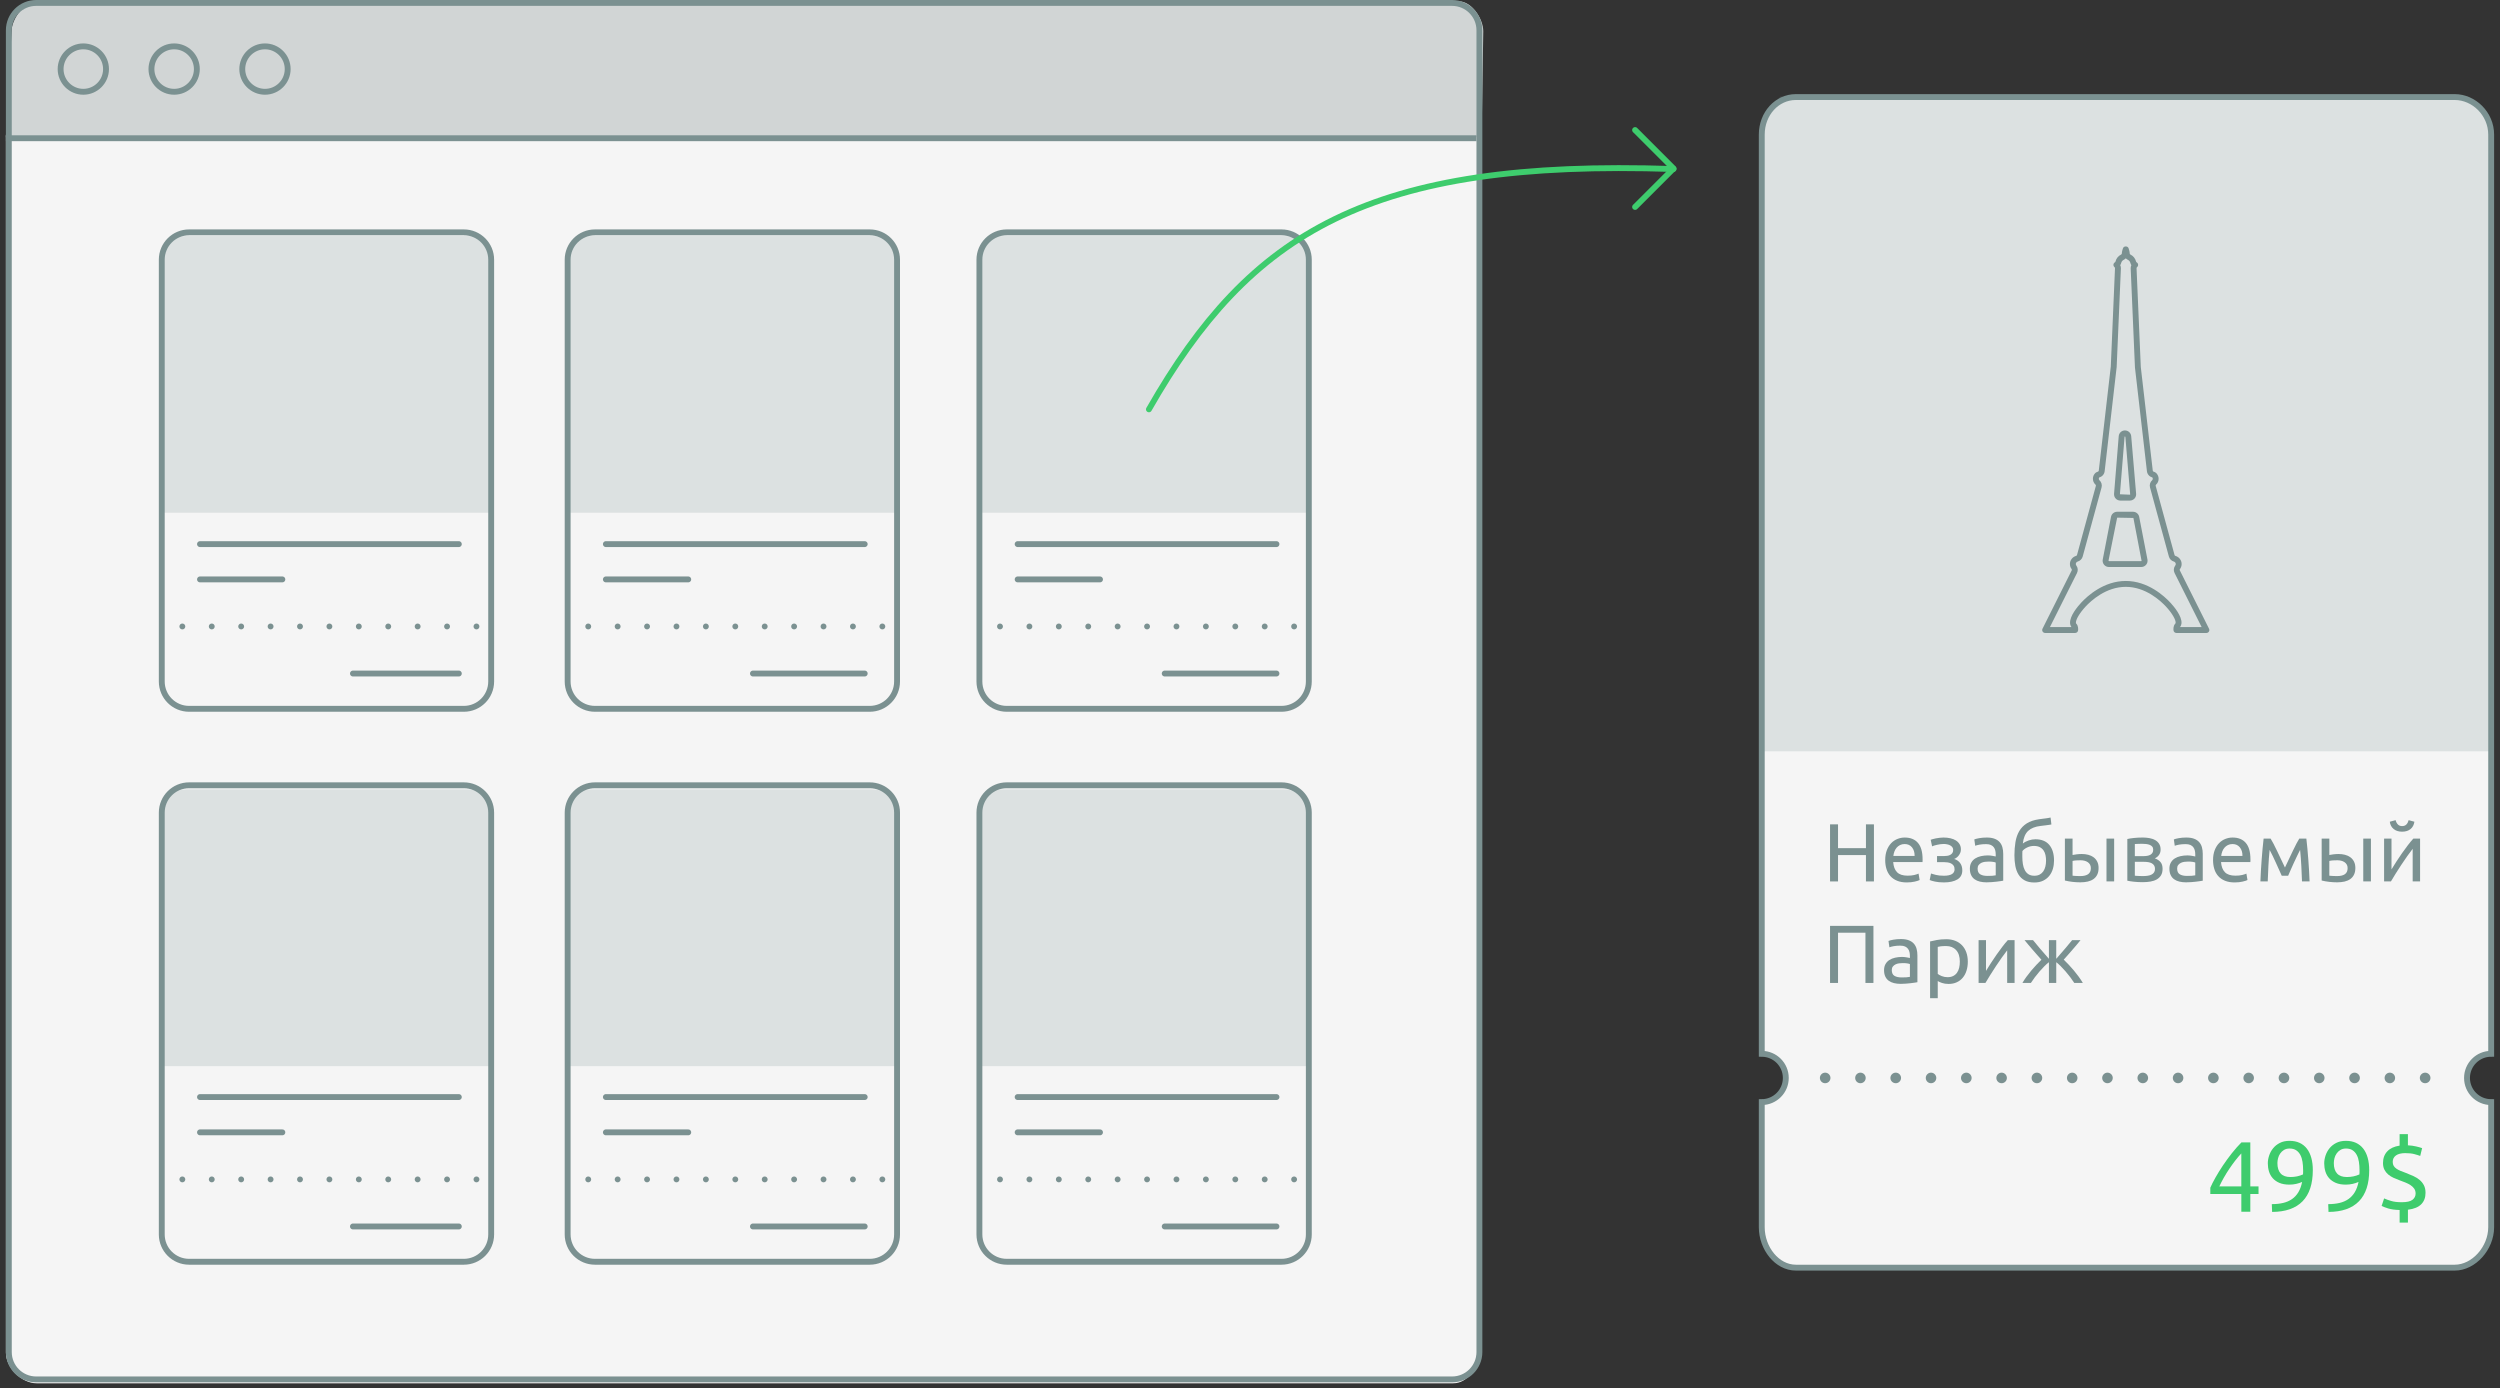
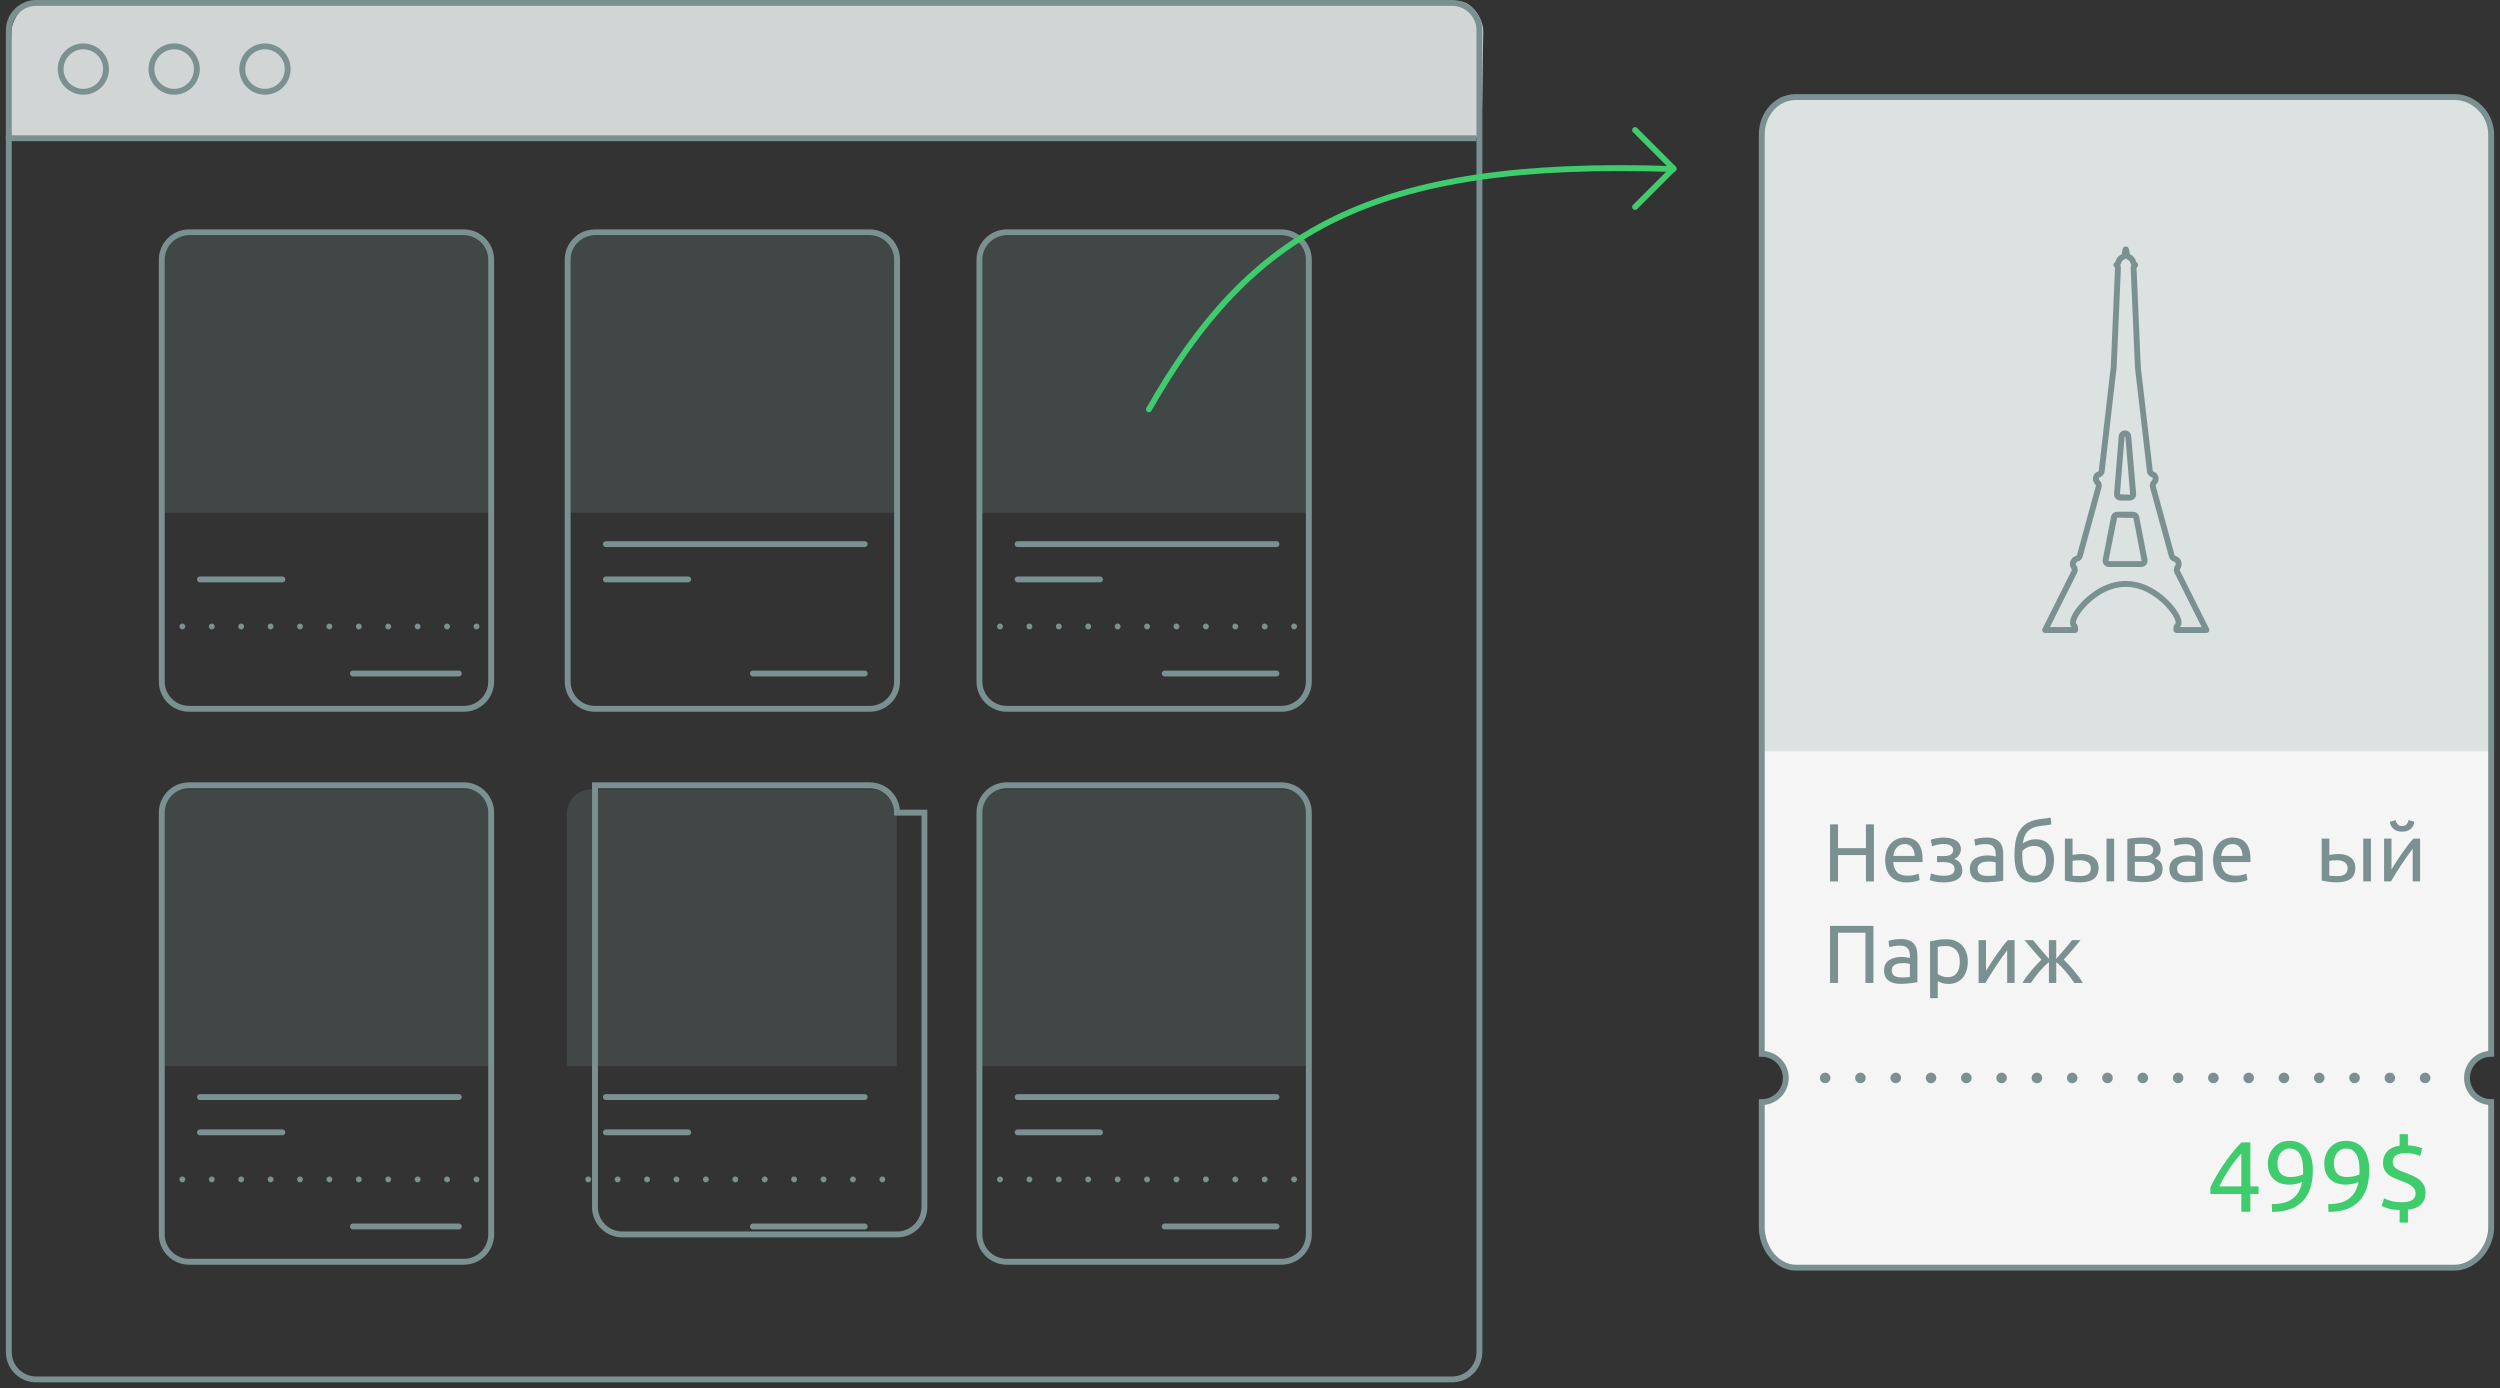
<svg xmlns="http://www.w3.org/2000/svg" version="1.1" id="Слой_1" x="0px" y="0px" width="425px" height="236px" viewBox="0 0 425 236" enable-background="new 0 0 425 236" xml:space="preserve">
  <rect x="0" y="0" width="425" height="236" fill="#333333" stroke="none" />
  <path fill="#FFFFFF" fill-opacity="0.95" stroke="#7B9191" stroke-miterlimit="10" d="M419.391,183.252  c0-2.269,1.84-4.109,4.109-4.109V22.885c0-3.578-2.976-6.385-6.189-6.385H305.297c-3.214,0-5.797,2.808-5.797,6.385v156.26  c2.259,0.012,4.087,1.845,4.087,4.107s-1.828,4.095-4.087,4.107v21.262c0,3.578,2.583,6.879,5.797,6.879h112.014  c3.213,0,6.189-3.302,6.189-6.879v-21.26C421.231,187.361,419.391,185.521,419.391,183.252z" />
-   <path fill="#FFFFFF" fill-opacity="0.95" d="M251.1,22.921H1v207.02c0,2.567,2.654,5.221,5.221,5.221h240.806  c2.567,0,4.074-2.654,4.074-5.221L251.1,22.921L251.1,22.921z" />
  <g>
    <path fill="#D1D5D5" d="M252.155,5.309c0-2.129-1.979-5.076-4.108-5.076L6.374,0.162c-2.129,0-4.404,3.018-4.404,5.147L1,23.323   h250.876L252.155,5.309z" />
  </g>
  <path fill="none" stroke="#7B9191" stroke-linecap="round" stroke-linejoin="round" stroke-miterlimit="10" d="M251.5,5.147  c0-2.567-2.081-4.647-4.647-4.647H6.147C3.581,0.5,1.5,2.581,1.5,5.147v224.706c0,2.567,2.081,4.647,4.647,4.647h240.706  c2.567,0,4.647-2.081,4.647-4.647V5.147z" />
  <g>
    <path fill="#7B9191" d="M14.164,16.103c-2.404,0-4.36-1.956-4.36-4.36c0-2.404,1.956-4.36,4.36-4.36   c1.165,0,2.26,0.454,3.083,1.277c0.823,0.823,1.276,1.918,1.276,3.083C18.524,14.147,16.568,16.103,14.164,16.103z M14.166,8.383   c-1.854,0-3.362,1.507-3.362,3.36c0,1.853,1.507,3.36,3.36,3.36s3.36-1.507,3.36-3.36C17.524,9.89,16.018,8.383,14.166,8.383z" />
  </g>
  <g>
    <path fill="#7B9191" d="M29.605,16.103c-2.404,0-4.36-1.956-4.36-4.36c0-2.404,1.956-4.36,4.36-4.36   c1.165,0,2.26,0.454,3.083,1.277c0.823,0.823,1.276,1.918,1.276,3.083C33.965,14.147,32.009,16.103,29.605,16.103z M29.607,8.383   c-1.854,0-3.362,1.507-3.362,3.36c0,1.853,1.507,3.36,3.36,3.36s3.36-1.507,3.36-3.36C32.965,9.89,31.458,8.383,29.607,8.383z" />
  </g>
  <g>
    <path fill="#7B9191" d="M45.046,16.103c-2.404,0-4.36-1.956-4.36-4.36c0-2.404,1.956-4.36,4.36-4.36   c1.165,0,2.26,0.454,3.083,1.277c0.823,0.823,1.276,1.918,1.276,3.083C49.406,14.147,47.45,16.103,45.046,16.103z M45.048,8.383   c-1.854,0-3.362,1.507-3.362,3.36c0,1.853,1.507,3.36,3.36,3.36s3.36-1.507,3.36-3.36C48.406,9.89,46.899,8.383,45.048,8.383z" />
  </g>
  <line fill="none" stroke="#7B9191" stroke-miterlimit="10" x1="1" y1="23.5" x2="251" y2="23.5" />
  <polygon opacity="0.2" fill="#7B9191" enable-background="new    " points="423.5,127.729 299.478,127.729 299.478,21.785   302.63,16.407 419.486,16.407 423.13,19.572 " />
  <g>
    <path fill="#7B9191" d="M411.37,183.25c0-0.49,0.41-0.9,0.91-0.9l0,0c0.489,0,0.899,0.41,0.899,0.9l0,0   c0,0.5-0.41,0.899-0.899,0.899l0,0C411.78,184.149,411.37,183.75,411.37,183.25z M405.38,183.25c0-0.49,0.4-0.9,0.89-0.9l0,0   c0.5,0,0.9,0.41,0.9,0.9l0,0c0,0.5-0.4,0.899-0.9,0.899l0,0C405.78,184.149,405.38,183.75,405.38,183.25z M399.37,183.25   c0-0.49,0.41-0.9,0.91-0.9l0,0c0.489,0,0.899,0.41,0.899,0.9l0,0c0,0.5-0.41,0.899-0.899,0.899l0,0   C399.78,184.149,399.37,183.75,399.37,183.25z M393.38,183.25c0-0.49,0.4-0.9,0.89-0.9l0,0c0.5,0,0.9,0.41,0.9,0.9l0,0   c0,0.5-0.4,0.899-0.9,0.899l0,0C393.78,184.149,393.38,183.75,393.38,183.25z M387.37,183.25c0-0.49,0.41-0.9,0.91-0.9l0,0   c0.489,0,0.899,0.41,0.899,0.9l0,0c0,0.5-0.41,0.899-0.899,0.899l0,0C387.78,184.149,387.37,183.75,387.37,183.25z M381.38,183.25   c0-0.49,0.4-0.9,0.89-0.9l0,0c0.5,0,0.9,0.41,0.9,0.9l0,0c0,0.5-0.4,0.899-0.9,0.899l0,0   C381.78,184.149,381.38,183.75,381.38,183.25z M375.37,183.25c0-0.49,0.41-0.9,0.91-0.9l0,0c0.489,0,0.899,0.41,0.899,0.9l0,0   c0,0.5-0.41,0.899-0.899,0.899l0,0C375.78,184.149,375.37,183.75,375.37,183.25z M369.38,183.25c0-0.49,0.4-0.9,0.89-0.9l0,0   c0.5,0,0.9,0.41,0.9,0.9l0,0c0,0.5-0.4,0.899-0.9,0.899l0,0C369.78,184.149,369.38,183.75,369.38,183.25z M363.37,183.25   c0-0.49,0.41-0.9,0.91-0.9l0,0c0.489,0,0.899,0.41,0.899,0.9l0,0c0,0.5-0.41,0.899-0.899,0.899l0,0   C363.78,184.149,363.37,183.75,363.37,183.25z M357.37,183.25c0-0.49,0.41-0.9,0.899-0.9l0,0c0.5,0,0.9,0.41,0.9,0.9l0,0   c0,0.5-0.4,0.899-0.9,0.899l0,0C357.78,184.149,357.37,183.75,357.37,183.25z M351.38,183.25c0-0.49,0.4-0.9,0.89-0.9l0,0   c0.5,0,0.9,0.41,0.9,0.9l0,0c0,0.5-0.4,0.899-0.9,0.899l0,0C351.78,184.149,351.38,183.75,351.38,183.25z M345.37,183.25   c0-0.49,0.41-0.9,0.91-0.9l0,0c0.489,0,0.899,0.41,0.899,0.9l0,0c0,0.5-0.41,0.899-0.899,0.899l0,0   C345.78,184.149,345.37,183.75,345.37,183.25z M339.38,183.25c0-0.49,0.4-0.9,0.89-0.9l0,0c0.5,0,0.9,0.41,0.9,0.9l0,0   c0,0.5-0.4,0.899-0.9,0.899l0,0C339.78,184.149,339.38,183.75,339.38,183.25z M333.37,183.25c0-0.49,0.41-0.9,0.91-0.9l0,0   c0.489,0,0.899,0.41,0.899,0.9l0,0c0,0.5-0.41,0.899-0.899,0.899l0,0C333.78,184.149,333.37,183.75,333.37,183.25z M327.38,183.25   c0-0.49,0.4-0.9,0.89-0.9l0,0c0.5,0,0.9,0.41,0.9,0.9l0,0c0,0.5-0.4,0.899-0.9,0.899l0,0   C327.78,184.149,327.38,183.75,327.38,183.25z M321.37,183.25c0-0.49,0.41-0.9,0.91-0.9l0,0c0.489,0,0.899,0.41,0.899,0.9l0,0   c0,0.5-0.41,0.899-0.899,0.899l0,0C321.78,184.149,321.37,183.75,321.37,183.25z M315.38,183.25c0-0.49,0.4-0.9,0.89-0.9l0,0   c0.5,0,0.9,0.41,0.9,0.9l0,0c0,0.5-0.4,0.899-0.9,0.899l0,0C315.78,184.149,315.38,183.75,315.38,183.25z M309.38,183.25   c0-0.49,0.4-0.9,0.9-0.9l0,0c0.489,0,0.899,0.41,0.899,0.9l0,0c0,0.5-0.41,0.899-0.899,0.899l0,0   C309.78,184.149,309.38,183.75,309.38,183.25z" />
  </g>
  <polyline fill="none" stroke="#3ECC6D" stroke-linecap="round" stroke-linejoin="round" stroke-miterlimit="10" points="  277.965,35.181 284.501,28.645 277.965,22.109 " />
  <g enable-background="new    ">
    <path fill="#3ECC6D" d="M375.753,201.913c0.215-0.498,0.51-1.079,0.884-1.742s0.796-1.346,1.267-2.049   c0.471-0.702,0.975-1.394,1.513-2.074c0.539-0.68,1.08-1.292,1.624-1.836h1.513v7.48h1.395v1.292h-1.395v3.009h-1.529v-3.009   h-5.271V201.913z M381.023,196.082c-0.341,0.363-0.684,0.768-1.029,1.216c-0.346,0.447-0.683,0.915-1.011,1.402   c-0.329,0.487-0.638,0.986-0.927,1.496s-0.547,1.009-0.773,1.496h3.74V196.082z" />
    <path fill="#3ECC6D" d="M393.178,198.921c0,2.335-0.581,4.101-1.742,5.296c-1.162,1.195-2.888,1.799-5.177,1.811l-0.051-1.326   c0.714,0,1.357-0.068,1.93-0.204s1.073-0.354,1.504-0.654c0.431-0.3,0.791-0.688,1.08-1.165c0.289-0.476,0.501-1.06,0.638-1.751   c-0.295,0.137-0.63,0.247-1.004,0.332s-0.759,0.127-1.155,0.127c-0.669,0-1.235-0.099-1.7-0.297s-0.845-0.465-1.139-0.799   c-0.295-0.335-0.508-0.72-0.638-1.156c-0.131-0.437-0.195-0.893-0.195-1.368c0-0.42,0.073-0.856,0.221-1.31   s0.371-0.867,0.671-1.241c0.301-0.374,0.684-0.68,1.148-0.918c0.464-0.237,1.014-0.356,1.648-0.356c0.646,0,1.216,0.113,1.709,0.34   c0.492,0.227,0.906,0.556,1.24,0.986c0.335,0.431,0.587,0.954,0.757,1.572C393.093,197.456,393.178,198.15,393.178,198.921z    M389.37,200.094c0.396,0,0.771-0.036,1.122-0.11c0.351-0.073,0.69-0.184,1.02-0.331c0.012-0.125,0.018-0.247,0.018-0.365   c0-0.119,0-0.241,0-0.366c0-0.487-0.034-0.954-0.103-1.402c-0.067-0.447-0.189-0.839-0.365-1.173s-0.411-0.601-0.706-0.799   c-0.294-0.198-0.668-0.298-1.121-0.298c-0.374,0-0.692,0.079-0.952,0.238c-0.261,0.159-0.477,0.359-0.646,0.604   s-0.292,0.51-0.365,0.799c-0.074,0.289-0.11,0.569-0.11,0.842c0,0.771,0.184,1.357,0.552,1.759   C388.08,199.894,388.633,200.094,389.37,200.094z" />
    <path fill="#3ECC6D" d="M402.766,198.921c0,2.335-0.581,4.101-1.742,5.296c-1.162,1.195-2.888,1.799-5.177,1.811l-0.051-1.326   c0.714,0,1.357-0.068,1.93-0.204s1.073-0.354,1.504-0.654c0.431-0.3,0.791-0.688,1.08-1.165c0.289-0.476,0.501-1.06,0.638-1.751   c-0.295,0.137-0.63,0.247-1.004,0.332s-0.759,0.127-1.155,0.127c-0.669,0-1.235-0.099-1.7-0.297s-0.845-0.465-1.139-0.799   c-0.295-0.335-0.508-0.72-0.638-1.156c-0.131-0.437-0.195-0.893-0.195-1.368c0-0.42,0.073-0.856,0.221-1.31   s0.371-0.867,0.671-1.241c0.301-0.374,0.684-0.68,1.148-0.918c0.464-0.237,1.014-0.356,1.648-0.356c0.646,0,1.216,0.113,1.709,0.34   c0.492,0.227,0.906,0.556,1.24,0.986c0.335,0.431,0.587,0.954,0.757,1.572C402.681,197.456,402.766,198.15,402.766,198.921z    M398.958,200.094c0.396,0,0.771-0.036,1.122-0.11c0.351-0.073,0.69-0.184,1.02-0.331c0.012-0.125,0.018-0.247,0.018-0.365   c0-0.119,0-0.241,0-0.366c0-0.487-0.034-0.954-0.103-1.402c-0.067-0.447-0.189-0.839-0.365-1.173s-0.411-0.601-0.706-0.799   c-0.294-0.198-0.668-0.298-1.121-0.298c-0.374,0-0.692,0.079-0.952,0.238c-0.261,0.159-0.477,0.359-0.646,0.604   s-0.292,0.51-0.365,0.799c-0.074,0.289-0.11,0.569-0.11,0.842c0,0.771,0.184,1.357,0.552,1.759   C397.668,199.894,398.221,200.094,398.958,200.094z" />
    <path fill="#3ECC6D" d="M408.291,204.378c0.872,0,1.484-0.139,1.836-0.416c0.351-0.277,0.526-0.632,0.526-1.062   c0-0.317-0.076-0.59-0.229-0.816c-0.152-0.227-0.356-0.425-0.611-0.595s-0.55-0.323-0.885-0.459   c-0.334-0.136-0.677-0.267-1.028-0.392c-0.34-0.124-0.677-0.263-1.012-0.416c-0.334-0.153-0.632-0.34-0.892-0.561   c-0.262-0.222-0.474-0.487-0.638-0.8c-0.165-0.312-0.247-0.693-0.247-1.147c0-0.805,0.241-1.465,0.723-1.98s1.182-0.841,2.1-0.978   v-1.955h1.411v1.904c0.498,0.022,0.963,0.085,1.394,0.188c0.431,0.102,0.771,0.198,1.021,0.289l-0.323,1.325   c-0.271-0.102-0.612-0.206-1.02-0.314c-0.408-0.107-0.918-0.161-1.53-0.161c-0.68,0-1.204,0.13-1.572,0.391   c-0.369,0.261-0.553,0.629-0.553,1.105c0,0.261,0.054,0.481,0.161,0.663s0.264,0.343,0.468,0.484s0.444,0.27,0.723,0.383   c0.277,0.113,0.586,0.232,0.927,0.356c0.441,0.17,0.86,0.346,1.258,0.527c0.396,0.182,0.745,0.399,1.045,0.654   c0.301,0.255,0.541,0.559,0.723,0.909c0.182,0.352,0.272,0.776,0.272,1.275c0,0.805-0.244,1.453-0.731,1.946   s-1.241,0.802-2.261,0.927v2.192h-1.411v-2.142c-0.793-0.022-1.439-0.11-1.938-0.264c-0.499-0.152-0.873-0.297-1.122-0.434   l0.425-1.274c0.34,0.158,0.748,0.306,1.224,0.441C406.999,204.311,407.588,204.378,408.291,204.378z" />
  </g>
  <g>
    <g enable-background="new    ">
      <path fill="#7B9191" d="M317.21,140.141h1.358v9.702h-1.358v-4.48h-4.746v4.48h-1.357v-9.702h1.357v4.046h4.746V140.141z" />
      <path fill="#7B9191" d="M320.485,146.217c0-0.644,0.094-1.206,0.28-1.688c0.187-0.48,0.435-0.879,0.742-1.196    s0.662-0.556,1.063-0.714c0.401-0.159,0.812-0.238,1.232-0.238c0.98,0,1.731,0.306,2.254,0.917s0.784,1.542,0.784,2.793    c0,0.056,0,0.128,0,0.217s-0.005,0.171-0.014,0.245h-4.984c0.056,0.756,0.275,1.33,0.658,1.722    c0.383,0.393,0.979,0.588,1.792,0.588c0.457,0,0.842-0.039,1.154-0.118c0.313-0.079,0.549-0.156,0.707-0.231l0.183,1.092    c-0.159,0.084-0.437,0.173-0.833,0.267c-0.396,0.093-0.847,0.14-1.352,0.14c-0.635,0-1.183-0.096-1.645-0.287    s-0.843-0.455-1.141-0.791c-0.299-0.336-0.521-0.734-0.665-1.197C320.558,147.273,320.485,146.768,320.485,146.217z     M325.483,145.503c0.01-0.588-0.138-1.071-0.44-1.449c-0.304-0.378-0.722-0.567-1.253-0.567c-0.299,0-0.562,0.059-0.791,0.176    c-0.229,0.116-0.423,0.269-0.581,0.455c-0.159,0.187-0.282,0.401-0.371,0.644c-0.089,0.243-0.147,0.49-0.175,0.742H325.483z" />
      <path fill="#7B9191" d="M330.397,142.381c0.421,0,0.812,0.042,1.177,0.126c0.363,0.084,0.677,0.21,0.938,0.378    c0.262,0.168,0.467,0.378,0.616,0.63s0.224,0.546,0.224,0.882c0,0.215-0.037,0.411-0.111,0.588    c-0.075,0.178-0.168,0.336-0.28,0.477c-0.112,0.14-0.236,0.259-0.371,0.356c-0.136,0.099-0.264,0.166-0.385,0.203    c0.429,0.131,0.768,0.362,1.015,0.693s0.371,0.749,0.371,1.253c0,0.69-0.28,1.204-0.84,1.54c-0.561,0.336-1.321,0.504-2.282,0.504    c-0.588,0-1.095-0.047-1.519-0.14c-0.425-0.094-0.727-0.183-0.903-0.267l0.224-1.105c0.149,0.056,0.418,0.133,0.806,0.23    c0.387,0.099,0.852,0.147,1.393,0.147c0.588,0,1.036-0.091,1.344-0.273c0.309-0.182,0.463-0.455,0.463-0.818    c0-0.262-0.059-0.474-0.176-0.638c-0.116-0.163-0.264-0.287-0.44-0.371c-0.178-0.084-0.369-0.14-0.574-0.168    c-0.205-0.027-0.396-0.042-0.574-0.042h-1.218v-1.035h1.176c0.168,0,0.343-0.012,0.525-0.035c0.182-0.023,0.35-0.072,0.504-0.147    c0.154-0.074,0.282-0.18,0.385-0.314c0.103-0.136,0.154-0.315,0.154-0.539c0-0.178-0.045-0.329-0.133-0.455    c-0.089-0.126-0.208-0.231-0.357-0.315s-0.324-0.146-0.525-0.188c-0.2-0.042-0.408-0.063-0.623-0.063    c-0.168,0-0.35,0.014-0.546,0.042c-0.195,0.028-0.387,0.063-0.573,0.105c-0.188,0.042-0.355,0.086-0.504,0.133    c-0.149,0.047-0.257,0.089-0.322,0.126l-0.238-1.12c0.074-0.028,0.191-0.065,0.35-0.112c0.159-0.046,0.339-0.088,0.539-0.126    c0.201-0.037,0.413-0.069,0.638-0.098C329.964,142.395,330.184,142.381,330.397,142.381z" />
      <path fill="#7B9191" d="M337.748,142.381c0.522,0,0.963,0.067,1.322,0.203c0.359,0.135,0.648,0.326,0.868,0.574    c0.22,0.247,0.376,0.541,0.469,0.882c0.094,0.341,0.141,0.716,0.141,1.127v4.55c-0.112,0.019-0.269,0.044-0.469,0.077    c-0.201,0.032-0.428,0.062-0.68,0.091s-0.524,0.054-0.818,0.077s-0.586,0.035-0.875,0.035c-0.411,0-0.789-0.042-1.135-0.126    c-0.345-0.084-0.644-0.218-0.896-0.399s-0.448-0.422-0.588-0.721c-0.141-0.299-0.21-0.658-0.21-1.078    c0-0.401,0.081-0.747,0.245-1.036c0.163-0.289,0.385-0.522,0.665-0.7c0.279-0.177,0.606-0.308,0.979-0.392    s0.766-0.126,1.176-0.126c0.131,0,0.267,0.007,0.406,0.021c0.14,0.015,0.273,0.033,0.399,0.057s0.235,0.044,0.328,0.062    c0.094,0.019,0.159,0.033,0.196,0.042v-0.364c0-0.214-0.023-0.427-0.069-0.637c-0.047-0.21-0.131-0.396-0.253-0.56    c-0.121-0.163-0.286-0.294-0.496-0.393c-0.21-0.098-0.483-0.146-0.819-0.146c-0.43,0-0.805,0.03-1.127,0.091    s-0.562,0.124-0.721,0.189l-0.154-1.078c0.168-0.075,0.448-0.147,0.84-0.218C336.865,142.416,337.29,142.381,337.748,142.381z     M337.859,148.904c0.309,0,0.581-0.007,0.819-0.021s0.437-0.04,0.595-0.077v-2.17c-0.093-0.047-0.245-0.086-0.455-0.119    c-0.21-0.032-0.464-0.049-0.763-0.049c-0.196,0-0.404,0.014-0.623,0.042c-0.22,0.028-0.42,0.087-0.602,0.175    c-0.183,0.089-0.334,0.21-0.455,0.364c-0.122,0.154-0.183,0.357-0.183,0.609c0,0.467,0.149,0.791,0.448,0.973    S337.347,148.904,337.859,148.904z" />
      <path fill="#7B9191" d="M343.88,143.402c0.289-0.232,0.628-0.412,1.015-0.538c0.388-0.127,0.759-0.189,1.113-0.189    c1.045,0,1.836,0.319,2.373,0.959c0.536,0.64,0.805,1.528,0.805,2.667c0,0.485-0.065,0.952-0.196,1.4    c-0.13,0.447-0.333,0.845-0.608,1.189c-0.275,0.346-0.623,0.621-1.043,0.826s-0.92,0.308-1.498,0.308    c-0.663,0-1.214-0.121-1.652-0.363c-0.438-0.243-0.786-0.574-1.043-0.994s-0.437-0.91-0.539-1.471    c-0.103-0.56-0.153-1.152-0.153-1.777c0-0.812,0.058-1.568,0.175-2.269c0.116-0.699,0.329-1.315,0.637-1.848    s0.735-0.973,1.281-1.323c0.546-0.35,1.248-0.585,2.106-0.707c0.252-0.037,0.474-0.067,0.665-0.091s0.359-0.044,0.504-0.062    c0.146-0.019,0.278-0.04,0.399-0.063s0.247-0.049,0.378-0.077l0.14,1.176c-0.065,0.02-0.133,0.033-0.202,0.042    c-0.07,0.01-0.168,0.023-0.294,0.043c-0.127,0.019-0.295,0.042-0.505,0.069c-0.21,0.028-0.482,0.061-0.818,0.099    c-0.924,0.103-1.634,0.383-2.128,0.84C344.295,141.704,343.992,142.423,343.88,143.402z M343.796,145.629    c0,0.438,0.03,0.854,0.091,1.246c0.061,0.392,0.168,0.737,0.322,1.036c0.153,0.299,0.361,0.534,0.623,0.707    c0.261,0.173,0.597,0.259,1.008,0.259c0.354,0,0.658-0.067,0.91-0.203c0.252-0.135,0.457-0.319,0.616-0.553    c0.158-0.233,0.274-0.507,0.35-0.819c0.074-0.312,0.112-0.646,0.112-1.001c0-0.317-0.031-0.625-0.092-0.924    s-0.17-0.564-0.328-0.798c-0.159-0.233-0.371-0.42-0.638-0.561c-0.266-0.14-0.6-0.21-1.001-0.21c-0.392,0-0.768,0.084-1.127,0.252    s-0.637,0.374-0.833,0.616c-0.009,0.103-0.014,0.247-0.014,0.434C343.796,145.298,343.796,145.47,343.796,145.629z" />
      <path fill="#7B9191" d="M351.033,142.562h1.302v2.786c0.159-0.037,0.39-0.074,0.693-0.112c0.303-0.037,0.595-0.056,0.875-0.056    c0.383,0,0.747,0.045,1.092,0.133c0.346,0.089,0.648,0.229,0.91,0.42c0.262,0.191,0.469,0.439,0.623,0.742    c0.154,0.304,0.231,0.665,0.231,1.085c0,0.439-0.075,0.812-0.225,1.12c-0.149,0.309-0.359,0.561-0.63,0.756    c-0.271,0.196-0.598,0.339-0.979,0.428c-0.383,0.088-0.804,0.133-1.261,0.133c-0.438,0-0.882-0.026-1.33-0.077    c-0.447-0.052-0.882-0.128-1.302-0.231V142.562z M353.707,146.245c-0.252,0-0.497,0.007-0.734,0.021    c-0.238,0.014-0.451,0.045-0.638,0.091v2.506c0.057,0.01,0.138,0.02,0.245,0.028c0.107,0.01,0.225,0.017,0.351,0.021    s0.254,0.009,0.385,0.014s0.247,0.007,0.35,0.007c0.569,0,1.008-0.107,1.316-0.322c0.308-0.214,0.462-0.56,0.462-1.035    c0-0.233-0.049-0.435-0.147-0.603c-0.098-0.168-0.229-0.306-0.392-0.413s-0.348-0.187-0.553-0.238    C354.146,146.271,353.932,146.245,353.707,146.245z M359.405,149.843h-1.302v-7.28h1.302V149.843z" />
      <path fill="#7B9191" d="M364.277,149.969c-0.551,0-1.06-0.025-1.525-0.077c-0.467-0.051-0.836-0.109-1.106-0.175v-7.084    c0.271-0.065,0.64-0.124,1.106-0.175c0.466-0.052,0.975-0.077,1.525-0.077c0.383,0,0.756,0.033,1.12,0.098    c0.364,0.065,0.687,0.175,0.966,0.329c0.28,0.154,0.507,0.364,0.68,0.63c0.172,0.267,0.259,0.596,0.259,0.987    c0,0.354-0.089,0.658-0.267,0.91c-0.177,0.252-0.415,0.448-0.714,0.588c0.401,0.14,0.722,0.348,0.959,0.623    c0.238,0.275,0.357,0.66,0.357,1.155c0,0.438-0.087,0.803-0.259,1.092c-0.173,0.289-0.411,0.522-0.714,0.7    c-0.304,0.177-0.661,0.301-1.071,0.371C365.183,149.934,364.744,149.969,364.277,149.969z M364.306,145.545    c0.252,0,0.483-0.017,0.693-0.049c0.21-0.033,0.392-0.092,0.546-0.176c0.153-0.084,0.274-0.195,0.363-0.336    c0.089-0.14,0.134-0.316,0.134-0.531c0-0.225-0.057-0.401-0.168-0.532c-0.112-0.131-0.26-0.231-0.441-0.301    c-0.182-0.07-0.388-0.117-0.616-0.141c-0.229-0.022-0.46-0.035-0.692-0.035c-0.215,0-0.433,0.005-0.651,0.015    c-0.22,0.009-0.404,0.019-0.553,0.027v2.059H364.306z M362.92,148.862c0.056,0.01,0.135,0.02,0.237,0.028    c0.103,0.01,0.22,0.017,0.351,0.021s0.268,0.009,0.413,0.014c0.145,0.005,0.282,0.007,0.413,0.007    c0.271,0,0.529-0.019,0.776-0.056s0.462-0.103,0.645-0.196c0.182-0.093,0.326-0.217,0.434-0.371    c0.107-0.153,0.161-0.352,0.161-0.595c0-0.233-0.049-0.427-0.147-0.581c-0.098-0.154-0.23-0.277-0.398-0.371    c-0.168-0.093-0.366-0.158-0.595-0.196c-0.229-0.037-0.475-0.056-0.735-0.056h-1.554V148.862z" />
      <path fill="#7B9191" d="M371.669,142.381c0.522,0,0.964,0.067,1.323,0.203c0.359,0.135,0.648,0.326,0.868,0.574    c0.219,0.247,0.375,0.541,0.469,0.882c0.093,0.341,0.14,0.716,0.14,1.127v4.55c-0.111,0.019-0.269,0.044-0.469,0.077    c-0.201,0.032-0.427,0.062-0.679,0.091s-0.525,0.054-0.819,0.077s-0.586,0.035-0.875,0.035c-0.411,0-0.789-0.042-1.134-0.126    c-0.346-0.084-0.645-0.218-0.896-0.399s-0.447-0.422-0.588-0.721c-0.14-0.299-0.21-0.658-0.21-1.078    c0-0.401,0.082-0.747,0.245-1.036s0.385-0.522,0.665-0.7c0.28-0.177,0.606-0.308,0.98-0.392c0.373-0.084,0.765-0.126,1.176-0.126    c0.131,0,0.266,0.007,0.406,0.021c0.14,0.015,0.272,0.033,0.398,0.057s0.235,0.044,0.329,0.062    c0.093,0.019,0.158,0.033,0.196,0.042v-0.364c0-0.214-0.023-0.427-0.07-0.637s-0.131-0.396-0.252-0.56s-0.287-0.294-0.497-0.393    c-0.21-0.098-0.483-0.146-0.819-0.146c-0.429,0-0.805,0.03-1.127,0.091c-0.321,0.061-0.562,0.124-0.721,0.189l-0.154-1.078    c0.168-0.075,0.448-0.147,0.841-0.218C370.787,142.416,371.212,142.381,371.669,142.381z M371.781,148.904    c0.308,0,0.581-0.007,0.818-0.021c0.238-0.014,0.437-0.04,0.596-0.077v-2.17c-0.094-0.047-0.245-0.086-0.455-0.119    c-0.21-0.032-0.465-0.049-0.764-0.049c-0.195,0-0.403,0.014-0.622,0.042c-0.22,0.028-0.421,0.087-0.603,0.175    c-0.182,0.089-0.334,0.21-0.455,0.364s-0.182,0.357-0.182,0.609c0,0.467,0.149,0.791,0.448,0.973    C370.861,148.813,371.268,148.904,371.781,148.904z" />
      <path fill="#7B9191" d="M376.219,146.217c0-0.644,0.094-1.206,0.28-1.688c0.187-0.48,0.435-0.879,0.742-1.196    s0.662-0.556,1.063-0.714c0.401-0.159,0.812-0.238,1.232-0.238c0.98,0,1.731,0.306,2.254,0.917s0.784,1.542,0.784,2.793    c0,0.056,0,0.128,0,0.217s-0.005,0.171-0.014,0.245h-4.984c0.056,0.756,0.275,1.33,0.658,1.722    c0.383,0.393,0.979,0.588,1.792,0.588c0.457,0,0.842-0.039,1.154-0.118c0.313-0.079,0.549-0.156,0.707-0.231l0.183,1.092    c-0.159,0.084-0.437,0.173-0.833,0.267c-0.396,0.093-0.847,0.14-1.352,0.14c-0.635,0-1.183-0.096-1.645-0.287    s-0.843-0.455-1.141-0.791c-0.299-0.336-0.521-0.734-0.665-1.197C376.291,147.273,376.219,146.768,376.219,146.217z     M381.217,145.503c0.01-0.588-0.138-1.071-0.44-1.449c-0.304-0.378-0.722-0.567-1.253-0.567c-0.299,0-0.562,0.059-0.791,0.176    c-0.229,0.116-0.423,0.269-0.581,0.455c-0.159,0.187-0.282,0.401-0.371,0.644c-0.089,0.243-0.147,0.49-0.175,0.742H381.217z" />
-       <path fill="#7B9191" d="M385.837,144.48c-0.094,0.924-0.163,1.846-0.21,2.766c-0.047,0.919-0.084,1.785-0.112,2.597h-1.246    c0.019-0.569,0.047-1.164,0.084-1.785c0.037-0.62,0.079-1.246,0.126-1.876s0.099-1.25,0.154-1.862    c0.056-0.61,0.116-1.196,0.182-1.757h1.19c0.299,0.485,0.648,1.15,1.05,1.995s0.863,1.818,1.386,2.919    c0.523-1.101,0.985-2.074,1.387-2.919c0.4-0.845,0.751-1.51,1.05-1.995h1.204c0.065,0.561,0.126,1.146,0.182,1.757    c0.056,0.612,0.107,1.232,0.154,1.862s0.089,1.256,0.126,1.876c0.037,0.621,0.065,1.216,0.084,1.785h-1.288    c-0.028-0.812-0.065-1.678-0.112-2.597c-0.047-0.92-0.116-1.842-0.21-2.766c-0.149,0.29-0.322,0.638-0.518,1.043    c-0.196,0.406-0.39,0.819-0.581,1.239s-0.371,0.821-0.539,1.204s-0.299,0.686-0.393,0.91h-1.092    c-0.103-0.233-0.24-0.541-0.413-0.924s-0.354-0.786-0.546-1.211s-0.385-0.841-0.581-1.246    C386.159,145.09,385.986,144.752,385.837,144.48z" />
      <path fill="#7B9191" d="M394.685,142.562h1.302v2.786c0.159-0.037,0.39-0.074,0.693-0.112c0.303-0.037,0.595-0.056,0.875-0.056    c0.383,0,0.747,0.045,1.092,0.133c0.346,0.089,0.648,0.229,0.91,0.42c0.262,0.191,0.469,0.439,0.623,0.742    c0.154,0.304,0.231,0.665,0.231,1.085c0,0.439-0.075,0.812-0.225,1.12c-0.149,0.309-0.359,0.561-0.63,0.756    c-0.271,0.196-0.598,0.339-0.979,0.428c-0.383,0.088-0.804,0.133-1.261,0.133c-0.438,0-0.882-0.026-1.33-0.077    c-0.447-0.052-0.882-0.128-1.302-0.231V142.562z M397.358,146.245c-0.252,0-0.497,0.007-0.734,0.021    c-0.238,0.014-0.451,0.045-0.638,0.091v2.506c0.057,0.01,0.138,0.02,0.245,0.028c0.107,0.01,0.225,0.017,0.351,0.021    s0.254,0.009,0.385,0.014s0.247,0.007,0.35,0.007c0.569,0,1.008-0.107,1.316-0.322c0.308-0.214,0.462-0.56,0.462-1.035    c0-0.233-0.049-0.435-0.147-0.603c-0.098-0.168-0.229-0.306-0.392-0.413s-0.348-0.187-0.553-0.238    C397.797,146.271,397.583,146.245,397.358,146.245z M403.057,149.843h-1.302v-7.28h1.302V149.843z" />
      <path fill="#7B9191" d="M411.414,142.562v7.28h-1.26v-5.544c-0.279,0.354-0.588,0.77-0.924,1.246    c-0.336,0.476-0.672,0.968-1.008,1.477s-0.658,1.011-0.966,1.505c-0.309,0.495-0.574,0.934-0.798,1.316h-1.162v-7.28h1.26v5.236    c0.242-0.401,0.518-0.842,0.826-1.323c0.308-0.48,0.627-0.956,0.959-1.428c0.331-0.472,0.662-0.924,0.994-1.358    c0.331-0.434,0.642-0.81,0.931-1.127H411.414z M408.362,141.387c-0.588,0-1.066-0.149-1.435-0.448    c-0.369-0.298-0.591-0.714-0.665-1.246l0.994-0.266c0.074,0.299,0.2,0.541,0.378,0.728c0.177,0.188,0.42,0.28,0.728,0.28    c0.309,0,0.551-0.093,0.729-0.28c0.177-0.187,0.303-0.429,0.378-0.728l0.979,0.266c-0.074,0.532-0.294,0.948-0.658,1.246    C409.427,141.237,408.95,141.387,408.362,141.387z" />
    </g>
    <g enable-background="new    ">
      <path fill="#7B9191" d="M318.484,157.399v9.702h-1.358v-8.54h-4.662v8.54h-1.357v-9.702H318.484z" />
      <path fill="#7B9191" d="M323.16,159.64c0.522,0,0.963,0.067,1.322,0.203c0.359,0.135,0.648,0.326,0.868,0.574    c0.22,0.247,0.376,0.541,0.469,0.882c0.094,0.341,0.141,0.716,0.141,1.127v4.55c-0.112,0.019-0.269,0.044-0.469,0.077    c-0.201,0.032-0.428,0.062-0.68,0.091s-0.524,0.054-0.818,0.077s-0.586,0.035-0.875,0.035c-0.411,0-0.789-0.042-1.135-0.126    c-0.345-0.084-0.644-0.218-0.896-0.399s-0.448-0.422-0.588-0.721c-0.141-0.299-0.21-0.658-0.21-1.078    c0-0.401,0.081-0.747,0.245-1.036c0.163-0.289,0.385-0.522,0.665-0.7c0.279-0.177,0.606-0.308,0.979-0.392    s0.766-0.126,1.176-0.126c0.131,0,0.267,0.007,0.406,0.021c0.14,0.015,0.273,0.033,0.399,0.057s0.235,0.044,0.328,0.062    c0.094,0.019,0.159,0.033,0.196,0.042v-0.364c0-0.214-0.023-0.427-0.069-0.637c-0.047-0.21-0.131-0.396-0.253-0.56    c-0.121-0.163-0.286-0.294-0.496-0.393c-0.21-0.098-0.483-0.146-0.819-0.146c-0.43,0-0.805,0.03-1.127,0.091    s-0.562,0.124-0.721,0.189l-0.154-1.078c0.168-0.075,0.448-0.147,0.84-0.218C322.277,159.675,322.702,159.64,323.16,159.64z     M323.271,166.163c0.309,0,0.581-0.007,0.819-0.021s0.437-0.04,0.595-0.077v-2.17c-0.093-0.047-0.245-0.086-0.455-0.119    c-0.21-0.032-0.464-0.049-0.763-0.049c-0.196,0-0.404,0.014-0.623,0.042c-0.22,0.028-0.42,0.087-0.602,0.175    c-0.183,0.089-0.334,0.21-0.455,0.364c-0.122,0.154-0.183,0.357-0.183,0.609c0,0.467,0.149,0.791,0.448,0.973    S322.759,166.163,323.271,166.163z" />
      <path fill="#7B9191" d="M334.528,163.476c0,0.551-0.073,1.06-0.218,1.526s-0.356,0.867-0.637,1.203    c-0.28,0.337-0.623,0.598-1.029,0.784c-0.405,0.187-0.87,0.28-1.393,0.28c-0.42,0-0.791-0.056-1.113-0.168    s-0.562-0.219-0.721-0.322v2.912h-1.302v-9.646c0.308-0.075,0.692-0.156,1.154-0.245s0.996-0.133,1.604-0.133    c0.56,0,1.063,0.089,1.512,0.266c0.448,0.178,0.831,0.43,1.148,0.756c0.316,0.327,0.562,0.726,0.734,1.197    S334.528,162.888,334.528,163.476z M333.17,163.476c0-0.85-0.21-1.503-0.63-1.96s-0.98-0.687-1.681-0.687    c-0.392,0-0.697,0.015-0.917,0.042c-0.219,0.028-0.394,0.062-0.524,0.099v4.592c0.158,0.131,0.387,0.257,0.686,0.378    s0.626,0.182,0.98,0.182c0.373,0,0.692-0.067,0.959-0.202c0.266-0.136,0.482-0.322,0.651-0.561    c0.168-0.238,0.289-0.518,0.363-0.84C333.133,164.196,333.17,163.849,333.17,163.476z" />
      <path fill="#7B9191" d="M342.479,159.821v7.28h-1.26v-5.544c-0.28,0.354-0.588,0.77-0.924,1.246    c-0.337,0.476-0.673,0.968-1.009,1.477s-0.657,1.011-0.966,1.505c-0.308,0.495-0.574,0.934-0.798,1.316h-1.162v-7.28h1.26v5.236    c0.243-0.401,0.519-0.842,0.826-1.323c0.309-0.48,0.628-0.956,0.959-1.428s0.663-0.924,0.994-1.358    c0.331-0.434,0.642-0.81,0.931-1.127H342.479z" />
      <path fill="#7B9191" d="M353.693,159.821c-0.187,0.233-0.396,0.488-0.63,0.764s-0.477,0.56-0.729,0.854s-0.506,0.586-0.763,0.875    s-0.502,0.564-0.735,0.826c0.28,0.271,0.569,0.564,0.868,0.882s0.591,0.646,0.875,0.987c0.285,0.341,0.558,0.69,0.819,1.05    c0.261,0.359,0.49,0.707,0.686,1.043h-1.456c-0.195-0.308-0.422-0.632-0.679-0.973s-0.522-0.67-0.798-0.987    s-0.551-0.613-0.826-0.889s-0.529-0.502-0.763-0.68v3.528h-1.246v-3.528c-0.233,0.178-0.488,0.404-0.763,0.68    c-0.275,0.275-0.551,0.571-0.826,0.889s-0.542,0.646-0.798,0.987c-0.257,0.341-0.483,0.665-0.68,0.973h-1.441    c0.195-0.336,0.422-0.682,0.679-1.036s0.527-0.702,0.812-1.043c0.284-0.341,0.576-0.67,0.875-0.987    c0.298-0.316,0.588-0.61,0.867-0.882c-0.233-0.261-0.478-0.536-0.734-0.826c-0.257-0.289-0.511-0.581-0.764-0.875    c-0.252-0.294-0.494-0.578-0.728-0.854s-0.448-0.534-0.644-0.777h1.441c0.336,0.42,0.724,0.887,1.162,1.4s0.952,1.105,1.54,1.778    v-3.179h1.246V163c0.588-0.673,1.102-1.265,1.54-1.778s0.826-0.98,1.162-1.4H353.693z" />
    </g>
  </g>
  <line fill="none" stroke="#7B9191" stroke-linecap="round" stroke-linejoin="round" stroke-miterlimit="10" x1="78" y1="114.5" x2="60" y2="114.5" />
  <line fill="none" stroke="#7B9191" stroke-linecap="round" stroke-linejoin="round" stroke-miterlimit="10" x1="147" y1="114.5" x2="128" y2="114.5" />
  <line fill="none" stroke="#7B9191" stroke-linecap="round" stroke-linejoin="round" stroke-miterlimit="10" x1="217" y1="114.5" x2="198" y2="114.5" />
  <g>
    <path fill="none" stroke="#7B9191" stroke-miterlimit="10" d="M83.5,44.147c0-2.567-2.081-4.647-4.647-4.647H32.147   c-2.567,0-4.647,2.081-4.647,4.647v71.706c0,2.567,2.081,4.647,4.647,4.647h46.706c2.567,0,4.647-2.081,4.647-4.647V44.147z" />
  </g>
  <g>
    <path fill="#7B9191" d="M80.5,106.5c0-0.28,0.22-0.5,0.5-0.5l0,0c0.28,0,0.5,0.22,0.5,0.5l0,0c0,0.28-0.22,0.5-0.5,0.5l0,0   C80.72,107,80.5,106.78,80.5,106.5z M75.5,106.5c0-0.28,0.22-0.5,0.5-0.5l0,0c0.28,0,0.5,0.22,0.5,0.5l0,0c0,0.28-0.22,0.5-0.5,0.5   l0,0C75.72,107,75.5,106.78,75.5,106.5z M70.5,106.5c0-0.28,0.22-0.5,0.5-0.5l0,0c0.28,0,0.5,0.22,0.5,0.5l0,0   c0,0.28-0.22,0.5-0.5,0.5l0,0C70.72,107,70.5,106.78,70.5,106.5z M65.5,106.5c0-0.28,0.22-0.5,0.5-0.5l0,0c0.27,0,0.5,0.22,0.5,0.5   l0,0c0,0.28-0.23,0.5-0.5,0.5l0,0C65.72,107,65.5,106.78,65.5,106.5z M60.5,106.5c0-0.28,0.22-0.5,0.5-0.5l0,0   c0.28,0,0.5,0.22,0.5,0.5l0,0c0,0.28-0.22,0.5-0.5,0.5l0,0C60.72,107,60.5,106.78,60.5,106.5z M55.5,106.5c0-0.28,0.22-0.5,0.5-0.5   l0,0c0.27,0,0.5,0.22,0.5,0.5l0,0c0,0.28-0.23,0.5-0.5,0.5l0,0C55.72,107,55.5,106.78,55.5,106.5z M50.5,106.5   c0-0.28,0.22-0.5,0.5-0.5l0,0c0.28,0,0.5,0.22,0.5,0.5l0,0c0,0.28-0.22,0.5-0.5,0.5l0,0C50.72,107,50.5,106.78,50.5,106.5z    M45.5,106.5c0-0.28,0.22-0.5,0.5-0.5l0,0c0.28,0,0.5,0.22,0.5,0.5l0,0c0,0.28-0.22,0.5-0.5,0.5l0,0   C45.72,107,45.5,106.78,45.5,106.5z M40.5,106.5c0-0.28,0.22-0.5,0.5-0.5l0,0c0.28,0,0.5,0.22,0.5,0.5l0,0c0,0.28-0.22,0.5-0.5,0.5   l0,0C40.72,107,40.5,106.78,40.5,106.5z M35.5,106.5c0-0.28,0.22-0.5,0.5-0.5l0,0c0.28,0,0.5,0.22,0.5,0.5l0,0   c0,0.28-0.22,0.5-0.5,0.5l0,0C35.72,107,35.5,106.78,35.5,106.5z M30.5,106.5c0-0.28,0.22-0.5,0.5-0.5l0,0c0.28,0,0.5,0.22,0.5,0.5   l0,0c0,0.28-0.22,0.5-0.5,0.5l0,0C30.72,107,30.5,106.78,30.5,106.5z" />
  </g>
-   <line fill="none" stroke="#7B9191" stroke-linecap="round" stroke-linejoin="round" stroke-miterlimit="10" x1="34" y1="92.5" x2="78" y2="92.5" />
  <line fill="none" stroke="#7B9191" stroke-linecap="round" stroke-linejoin="round" stroke-miterlimit="10" x1="34" y1="98.5" x2="48" y2="98.5" />
  <path fill="#7B9191" fill-opacity="0.2" d="M27.534,87.167h56.068V44.203c0-2.246-1.827-4.074-4.074-4.074h-47.92  c-2.246,0-4.074,1.827-4.074,4.074V87.167z" />
  <g>
    <path fill="none" stroke="#7B9191" stroke-miterlimit="10" d="M152.5,44.147c0-2.567-2.081-4.647-4.647-4.647h-46.706   c-2.567,0-4.647,2.081-4.647,4.647v71.706c0,2.567,2.081,4.647,4.647,4.647h46.706c2.567,0,4.647-2.081,4.647-4.647V44.147z" />
  </g>
  <g>
-     <path fill="#7B9191" d="M149.5,106.5c0-0.28,0.22-0.5,0.5-0.5l0,0c0.28,0,0.5,0.22,0.5,0.5l0,0c0,0.28-0.22,0.5-0.5,0.5l0,0   C149.72,107,149.5,106.78,149.5,106.5z M144.5,106.5c0-0.28,0.22-0.5,0.5-0.5l0,0c0.27,0,0.5,0.22,0.5,0.5l0,0   c0,0.28-0.23,0.5-0.5,0.5l0,0C144.72,107,144.5,106.78,144.5,106.5z M139.5,106.5c0-0.28,0.22-0.5,0.5-0.5l0,0   c0.28,0,0.5,0.22,0.5,0.5l0,0c0,0.28-0.22,0.5-0.5,0.5l0,0C139.72,107,139.5,106.78,139.5,106.5z M134.5,106.5   c0-0.28,0.22-0.5,0.5-0.5l0,0c0.27,0,0.5,0.22,0.5,0.5l0,0c0,0.28-0.23,0.5-0.5,0.5l0,0C134.72,107,134.5,106.78,134.5,106.5z    M129.5,106.5c0-0.28,0.22-0.5,0.5-0.5l0,0c0.28,0,0.5,0.22,0.5,0.5l0,0c0,0.28-0.22,0.5-0.5,0.5l0,0   C129.72,107,129.5,106.78,129.5,106.5z M124.5,106.5c0-0.28,0.22-0.5,0.5-0.5l0,0c0.28,0,0.5,0.22,0.5,0.5l0,0   c0,0.28-0.22,0.5-0.5,0.5l0,0C124.72,107,124.5,106.78,124.5,106.5z M119.5,106.5c0-0.28,0.22-0.5,0.5-0.5l0,0   c0.28,0,0.5,0.22,0.5,0.5l0,0c0,0.28-0.22,0.5-0.5,0.5l0,0C119.72,107,119.5,106.78,119.5,106.5z M114.5,106.5   c0-0.28,0.22-0.5,0.5-0.5l0,0c0.28,0,0.5,0.22,0.5,0.5l0,0c0,0.28-0.22,0.5-0.5,0.5l0,0C114.72,107,114.5,106.78,114.5,106.5z    M109.5,106.5c0-0.28,0.22-0.5,0.5-0.5l0,0c0.27,0,0.5,0.22,0.5,0.5l0,0c0,0.28-0.23,0.5-0.5,0.5l0,0   C109.72,107,109.5,106.78,109.5,106.5z M104.5,106.5c0-0.28,0.22-0.5,0.5-0.5l0,0c0.28,0,0.5,0.22,0.5,0.5l0,0   c0,0.28-0.22,0.5-0.5,0.5l0,0C104.72,107,104.5,106.78,104.5,106.5z M99.5,106.5c0-0.28,0.22-0.5,0.5-0.5l0,0   c0.28,0,0.5,0.22,0.5,0.5l0,0c0,0.28-0.22,0.5-0.5,0.5l0,0C99.72,107,99.5,106.78,99.5,106.5z" />
-   </g>
+     </g>
  <line fill="none" stroke="#7B9191" stroke-linecap="round" stroke-linejoin="round" stroke-miterlimit="10" x1="103" y1="92.5" x2="147" y2="92.5" />
  <line fill="none" stroke="#7B9191" stroke-linecap="round" stroke-linejoin="round" stroke-miterlimit="10" x1="103" y1="98.5" x2="117" y2="98.5" />
  <path fill="#7B9191" fill-opacity="0.2" d="M96.369,87.167h56.068V44.203c0-2.246-1.827-4.074-4.074-4.074h-47.921  c-2.246,0-4.074,1.827-4.074,4.074L96.369,87.167L96.369,87.167z" />
  <g>
    <path fill="none" stroke="#7B9191" stroke-miterlimit="10" d="M222.5,44.147c0-2.567-2.081-4.647-4.647-4.647h-46.706   c-2.567,0-4.647,2.081-4.647,4.647v71.706c0,2.567,2.081,4.647,4.647,4.647h46.706c2.567,0,4.647-2.081,4.647-4.647V44.147z" />
  </g>
  <g>
    <path fill="#7B9191" d="M219.5,106.5c0-0.28,0.22-0.5,0.5-0.5l0,0c0.27,0,0.5,0.22,0.5,0.5l0,0c0,0.28-0.23,0.5-0.5,0.5l0,0   C219.72,107,219.5,106.78,219.5,106.5z M214.5,106.5c0-0.28,0.22-0.5,0.5-0.5l0,0c0.27,0,0.5,0.22,0.5,0.5l0,0   c0,0.28-0.23,0.5-0.5,0.5l0,0C214.72,107,214.5,106.78,214.5,106.5z M209.5,106.5c0-0.28,0.22-0.5,0.5-0.5l0,0   c0.27,0,0.5,0.22,0.5,0.5l0,0c0,0.28-0.23,0.5-0.5,0.5l0,0C209.72,107,209.5,106.78,209.5,106.5z M204.5,106.5   c0-0.28,0.22-0.5,0.5-0.5l0,0c0.28,0,0.5,0.22,0.5,0.5l0,0c0,0.28-0.22,0.5-0.5,0.5l0,0C204.72,107,204.5,106.78,204.5,106.5z    M199.5,106.5c0-0.28,0.22-0.5,0.5-0.5l0,0c0.28,0,0.5,0.22,0.5,0.5l0,0c0,0.28-0.22,0.5-0.5,0.5l0,0   C199.72,107,199.5,106.78,199.5,106.5z M194.5,106.5c0-0.28,0.22-0.5,0.5-0.5l0,0c0.28,0,0.5,0.22,0.5,0.5l0,0   c0,0.28-0.22,0.5-0.5,0.5l0,0C194.72,107,194.5,106.78,194.5,106.5z M189.5,106.5c0-0.28,0.22-0.5,0.5-0.5l0,0   c0.27,0,0.5,0.22,0.5,0.5l0,0c0,0.28-0.23,0.5-0.5,0.5l0,0C189.72,107,189.5,106.78,189.5,106.5z M184.5,106.5   c0-0.28,0.22-0.5,0.5-0.5l0,0c0.28,0,0.5,0.22,0.5,0.5l0,0c0,0.28-0.22,0.5-0.5,0.5l0,0C184.72,107,184.5,106.78,184.5,106.5z    M179.5,106.5c0-0.28,0.22-0.5,0.5-0.5l0,0c0.28,0,0.5,0.22,0.5,0.5l0,0c0,0.28-0.22,0.5-0.5,0.5l0,0   C179.72,107,179.5,106.78,179.5,106.5z M174.5,106.5c0-0.28,0.22-0.5,0.5-0.5l0,0c0.28,0,0.5,0.22,0.5,0.5l0,0   c0,0.28-0.22,0.5-0.5,0.5l0,0C174.72,107,174.5,106.78,174.5,106.5z M169.5,106.5c0-0.28,0.22-0.5,0.5-0.5l0,0   c0.27,0,0.5,0.22,0.5,0.5l0,0c0,0.28-0.23,0.5-0.5,0.5l0,0C169.72,107,169.5,106.78,169.5,106.5z" />
  </g>
  <line fill="none" stroke="#7B9191" stroke-linecap="round" stroke-linejoin="round" stroke-miterlimit="10" x1="173" y1="92.5" x2="217" y2="92.5" />
  <line fill="none" stroke="#7B9191" stroke-linecap="round" stroke-linejoin="round" stroke-miterlimit="10" x1="173" y1="98.5" x2="187" y2="98.5" />
  <path fill="#7B9191" fill-opacity="0.2" d="M167.351,87.167h55.068V44.203c0-2.246-1.827-4.074-4.074-4.074h-47.921  c-2.246,0-4.074,1.827-4.074,4.074v42.964H167.351z" />
  <g>
    <path fill="none" stroke="#7B9191" stroke-miterlimit="10" d="M83.5,138.147c0-2.567-2.081-4.647-4.647-4.647H32.147   c-2.567,0-4.647,2.081-4.647,4.647v71.706c0,2.567,2.081,4.647,4.647,4.647h46.706c2.567,0,4.647-2.081,4.647-4.647V138.147z" />
  </g>
  <g>
    <path fill="#7B9191" d="M80.5,200.5c0-0.28,0.22-0.5,0.5-0.5l0,0c0.28,0,0.5,0.22,0.5,0.5l0,0c0,0.27-0.22,0.5-0.5,0.5l0,0   C80.72,201,80.5,200.77,80.5,200.5z M75.5,200.5c0-0.28,0.22-0.5,0.5-0.5l0,0c0.27,0,0.5,0.22,0.5,0.5l0,0c0,0.27-0.23,0.5-0.5,0.5   l0,0C75.72,201,75.5,200.77,75.5,200.5z M70.5,200.5c0-0.28,0.22-0.5,0.5-0.5l0,0c0.27,0,0.5,0.22,0.5,0.5l0,0   c0,0.27-0.23,0.5-0.5,0.5l0,0C70.72,201,70.5,200.77,70.5,200.5z M65.5,200.5c0-0.28,0.22-0.5,0.5-0.5l0,0c0.27,0,0.5,0.22,0.5,0.5   l0,0c0,0.27-0.23,0.5-0.5,0.5l0,0C65.72,201,65.5,200.77,65.5,200.5z M60.5,200.5c0-0.28,0.22-0.5,0.5-0.5l0,0   c0.28,0,0.5,0.22,0.5,0.5l0,0c0,0.27-0.22,0.5-0.5,0.5l0,0C60.72,201,60.5,200.77,60.5,200.5z M55.5,200.5c0-0.28,0.22-0.5,0.5-0.5   l0,0c0.28,0,0.5,0.22,0.5,0.5l0,0c0,0.27-0.22,0.5-0.5,0.5l0,0C55.72,201,55.5,200.77,55.5,200.5z M50.5,200.5   c0-0.28,0.22-0.5,0.5-0.5l0,0c0.28,0,0.5,0.22,0.5,0.5l0,0c0,0.27-0.22,0.5-0.5,0.5l0,0C50.72,201,50.5,200.77,50.5,200.5z    M45.5,200.5c0-0.28,0.22-0.5,0.5-0.5l0,0c0.28,0,0.5,0.22,0.5,0.5l0,0c0,0.27-0.22,0.5-0.5,0.5l0,0   C45.72,201,45.5,200.77,45.5,200.5z M40.5,200.5c0-0.28,0.22-0.5,0.5-0.5l0,0c0.28,0,0.5,0.22,0.5,0.5l0,0c0,0.27-0.22,0.5-0.5,0.5   l0,0C40.72,201,40.5,200.77,40.5,200.5z M35.5,200.5c0-0.28,0.22-0.5,0.5-0.5l0,0c0.28,0,0.5,0.22,0.5,0.5l0,0   c0,0.27-0.22,0.5-0.5,0.5l0,0C35.72,201,35.5,200.77,35.5,200.5z M30.5,200.5c0-0.28,0.22-0.5,0.5-0.5l0,0c0.28,0,0.5,0.22,0.5,0.5   l0,0c0,0.27-0.22,0.5-0.5,0.5l0,0C30.72,201,30.5,200.77,30.5,200.5z" />
  </g>
  <line fill="none" stroke="#7B9191" stroke-linecap="round" stroke-linejoin="round" stroke-miterlimit="10" x1="78" y1="208.5" x2="60" y2="208.5" />
  <line fill="none" stroke="#7B9191" stroke-linecap="round" stroke-linejoin="round" stroke-miterlimit="10" x1="34" y1="186.5" x2="78" y2="186.5" />
  <line fill="none" stroke="#7B9191" stroke-linecap="round" stroke-linejoin="round" stroke-miterlimit="10" x1="34" y1="192.5" x2="48" y2="192.5" />
  <path fill="#7B9191" fill-opacity="0.2" d="M27.534,181.241h56.068v-42.964c0-2.246-1.827-4.074-4.074-4.074h-47.92  c-2.246,0-4.074,1.827-4.074,4.074V181.241z" />
  <g>
-     <path fill="none" stroke="#7B9191" stroke-miterlimit="10" d="M152.5,138.147c0-2.567-2.081-4.647-4.647-4.647h-46.706   c-2.567,0-4.647,2.081-4.647,4.647v71.706c0,2.567,2.081,4.647,4.647,4.647h46.706c2.567,0,4.647-2.081,4.647-4.647V138.147z" />
+     <path fill="none" stroke="#7B9191" stroke-miterlimit="10" d="M152.5,138.147c0-2.567-2.081-4.647-4.647-4.647h-46.706   v71.706c0,2.567,2.081,4.647,4.647,4.647h46.706c2.567,0,4.647-2.081,4.647-4.647V138.147z" />
  </g>
  <g>
    <path fill="#7B9191" d="M149.5,200.5c0-0.28,0.22-0.5,0.5-0.5l0,0c0.28,0,0.5,0.22,0.5,0.5l0,0c0,0.27-0.22,0.5-0.5,0.5l0,0   C149.72,201,149.5,200.77,149.5,200.5z M144.5,200.5c0-0.28,0.22-0.5,0.5-0.5l0,0c0.28,0,0.5,0.22,0.5,0.5l0,0   c0,0.27-0.22,0.5-0.5,0.5l0,0C144.72,201,144.5,200.77,144.5,200.5z M139.5,200.5c0-0.28,0.22-0.5,0.5-0.5l0,0   c0.27,0,0.5,0.22,0.5,0.5l0,0c0,0.27-0.23,0.5-0.5,0.5l0,0C139.72,201,139.5,200.77,139.5,200.5z M134.5,200.5   c0-0.28,0.22-0.5,0.5-0.5l0,0c0.27,0,0.5,0.22,0.5,0.5l0,0c0,0.27-0.23,0.5-0.5,0.5l0,0C134.72,201,134.5,200.77,134.5,200.5z    M129.5,200.5c0-0.28,0.22-0.5,0.5-0.5l0,0c0.28,0,0.5,0.22,0.5,0.5l0,0c0,0.27-0.22,0.5-0.5,0.5l0,0   C129.72,201,129.5,200.77,129.5,200.5z M124.5,200.5c0-0.28,0.22-0.5,0.5-0.5l0,0c0.28,0,0.5,0.22,0.5,0.5l0,0   c0,0.27-0.22,0.5-0.5,0.5l0,0C124.72,201,124.5,200.77,124.5,200.5z M119.5,200.5c0-0.28,0.22-0.5,0.5-0.5l0,0   c0.28,0,0.5,0.22,0.5,0.5l0,0c0,0.27-0.22,0.5-0.5,0.5l0,0C119.72,201,119.5,200.77,119.5,200.5z M114.5,200.5   c0-0.28,0.22-0.5,0.5-0.5l0,0c0.28,0,0.5,0.22,0.5,0.5l0,0c0,0.27-0.22,0.5-0.5,0.5l0,0C114.72,201,114.5,200.77,114.5,200.5z    M109.5,200.5c0-0.28,0.22-0.5,0.5-0.5l0,0c0.28,0,0.5,0.22,0.5,0.5l0,0c0,0.27-0.22,0.5-0.5,0.5l0,0   C109.72,201,109.5,200.77,109.5,200.5z M104.5,200.5c0-0.28,0.22-0.5,0.5-0.5l0,0c0.28,0,0.5,0.22,0.5,0.5l0,0   c0,0.27-0.22,0.5-0.5,0.5l0,0C104.72,201,104.5,200.77,104.5,200.5z M99.5,200.5c0-0.28,0.22-0.5,0.5-0.5l0,0   c0.28,0,0.5,0.22,0.5,0.5l0,0c0,0.27-0.22,0.5-0.5,0.5l0,0C99.72,201,99.5,200.77,99.5,200.5z" />
  </g>
  <line fill="none" stroke="#7B9191" stroke-linecap="round" stroke-linejoin="round" stroke-miterlimit="10" x1="147" y1="208.5" x2="128" y2="208.5" />
  <line fill="none" stroke="#7B9191" stroke-linecap="round" stroke-linejoin="round" stroke-miterlimit="10" x1="103" y1="186.5" x2="147" y2="186.5" />
  <line fill="none" stroke="#7B9191" stroke-linecap="round" stroke-linejoin="round" stroke-miterlimit="10" x1="103" y1="192.5" x2="117" y2="192.5" />
  <path fill="#7B9191" fill-opacity="0.2" d="M97.369,181.241h55.068v-42.964c0-2.246-1.827-4.074-4.074-4.074h-47.921  c-2.246,0-4.074,1.827-4.074,4.074v42.964H97.369z" />
  <g>
    <path fill="none" stroke="#7B9191" stroke-miterlimit="10" d="M222.5,138.147c0-2.567-2.081-4.647-4.647-4.647h-46.706   c-2.567,0-4.647,2.081-4.647,4.647v71.706c0,2.567,2.081,4.647,4.647,4.647h46.706c2.567,0,4.647-2.081,4.647-4.647V138.147z" />
  </g>
  <g>
    <path fill="#7B9191" d="M219.5,200.5c0-0.28,0.22-0.5,0.5-0.5l0,0c0.27,0,0.5,0.22,0.5,0.5l0,0c0,0.27-0.23,0.5-0.5,0.5l0,0   C219.72,201,219.5,200.77,219.5,200.5z M214.5,200.5c0-0.28,0.22-0.5,0.5-0.5l0,0c0.27,0,0.5,0.22,0.5,0.5l0,0   c0,0.27-0.23,0.5-0.5,0.5l0,0C214.72,201,214.5,200.77,214.5,200.5z M209.5,200.5c0-0.28,0.22-0.5,0.5-0.5l0,0   c0.28,0,0.5,0.22,0.5,0.5l0,0c0,0.27-0.22,0.5-0.5,0.5l0,0C209.72,201,209.5,200.77,209.5,200.5z M204.5,200.5   c0-0.28,0.22-0.5,0.5-0.5l0,0c0.28,0,0.5,0.22,0.5,0.5l0,0c0,0.27-0.22,0.5-0.5,0.5l0,0C204.72,201,204.5,200.77,204.5,200.5z    M199.5,200.5c0-0.28,0.22-0.5,0.5-0.5l0,0c0.28,0,0.5,0.22,0.5,0.5l0,0c0,0.27-0.22,0.5-0.5,0.5l0,0   C199.72,201,199.5,200.77,199.5,200.5z M194.5,200.5c0-0.28,0.22-0.5,0.5-0.5l0,0c0.28,0,0.5,0.22,0.5,0.5l0,0   c0,0.27-0.22,0.5-0.5,0.5l0,0C194.72,201,194.5,200.77,194.5,200.5z M189.5,200.5c0-0.28,0.22-0.5,0.5-0.5l0,0   c0.27,0,0.5,0.22,0.5,0.5l0,0c0,0.27-0.23,0.5-0.5,0.5l0,0C189.72,201,189.5,200.77,189.5,200.5z M184.5,200.5   c0-0.28,0.22-0.5,0.5-0.5l0,0c0.27,0,0.5,0.22,0.5,0.5l0,0c0,0.27-0.23,0.5-0.5,0.5l0,0C184.72,201,184.5,200.77,184.5,200.5z    M179.5,200.5c0-0.28,0.22-0.5,0.5-0.5l0,0c0.28,0,0.5,0.22,0.5,0.5l0,0c0,0.27-0.22,0.5-0.5,0.5l0,0   C179.72,201,179.5,200.77,179.5,200.5z M174.5,200.5c0-0.28,0.22-0.5,0.5-0.5l0,0c0.28,0,0.5,0.22,0.5,0.5l0,0   c0,0.27-0.22,0.5-0.5,0.5l0,0C174.72,201,174.5,200.77,174.5,200.5z M169.5,200.5c0-0.28,0.22-0.5,0.5-0.5l0,0   c0.28,0,0.5,0.22,0.5,0.5l0,0c0,0.27-0.22,0.5-0.5,0.5l0,0C169.72,201,169.5,200.77,169.5,200.5z" />
  </g>
  <line fill="none" stroke="#7B9191" stroke-linecap="round" stroke-linejoin="round" stroke-miterlimit="10" x1="217" y1="208.5" x2="198" y2="208.5" />
  <line fill="none" stroke="#7B9191" stroke-linecap="round" stroke-linejoin="round" stroke-miterlimit="10" x1="173" y1="186.5" x2="217" y2="186.5" />
  <line fill="none" stroke="#7B9191" stroke-linecap="round" stroke-linejoin="round" stroke-miterlimit="10" x1="173" y1="192.5" x2="187" y2="192.5" />
  <path fill="#7B9191" fill-opacity="0.2" d="M167.351,181.241h55.068v-42.964c0-2.246-1.827-4.074-4.074-4.074h-47.921  c-2.246,0-4.074,1.827-4.074,4.074v42.964H167.351z" />
  <g>
    <g>
      <path fill="#7B9191" d="M362.08,85.097h-1.628c-0.299,0-0.586-0.126-0.785-0.345c-0.199-0.215-0.302-0.51-0.277-0.807l0.792-9.793    c0.046-0.558,0.502-0.979,1.06-0.98c0.552,0,1.019,0.429,1.064,0.978l0.835,9.792c0.027,0.292-0.073,0.589-0.274,0.811    C362.661,84.973,362.376,85.097,362.08,85.097z M360.68,74.192l0.498,0.041l-0.792,9.793l1.694,0.072    c0.019,0,0.036-0.008,0.05-0.022l-0.82-9.842L360.68,74.192z" />
    </g>
    <g>
      <path fill="#7B9191" d="M364.018,96.391h-5.506c-0.32,0-0.62-0.142-0.823-0.389c-0.202-0.243-0.284-0.565-0.224-0.881l1.404-7.258    c0.098-0.501,0.538-0.864,1.048-0.864h2.698c0.509,0,0.949,0.363,1.047,0.864l1.405,7.259c0.061,0.315-0.021,0.638-0.228,0.884    C364.635,96.25,364.335,96.391,364.018,96.391z M359.917,87.999l-1.47,7.312l0.064,0.08h5.506c0.027,0,0.045-0.015,0.055-0.027    l-1.393-7.311L359.917,87.999z" />
    </g>
    <g>
      <path fill="#7B9191" d="M375.09,107.606h-5.096c-0.252,0-0.464-0.188-0.496-0.437c-0.022-0.175-0.066-0.776,0.295-1.146    c0.038-0.039,0.061-0.089,0.065-0.142c0.041-0.537-0.63-1.67-1.632-2.751c-0.938-1.012-3.479-3.365-6.844-3.365    c-3.36,0-5.904,2.352-6.843,3.363c-1.002,1.084-1.674,2.218-1.633,2.759c0.003,0.051,0.025,0.099,0.061,0.134    c0.345,0.34,0.332,0.905,0.311,1.131c-0.024,0.257-0.24,0.453-0.498,0.453h-5.105c-0.174,0-0.334-0.09-0.426-0.237    c-0.091-0.147-0.099-0.332-0.021-0.487l4.968-9.919c0.037-0.073,0.029-0.158-0.019-0.22c-0.191-0.25-0.291-0.546-0.291-0.859    c0-0.638,0.436-1.207,1.059-1.384c0.073-0.021,0.128-0.076,0.147-0.149l3.209-11.754c0.021-0.078-0.005-0.162-0.067-0.215    c-0.273-0.235-0.437-0.606-0.437-0.992c0-0.342,0.127-0.672,0.349-0.906c0.01-0.01,0.063-0.068,0.074-0.077l0.082-0.06    c0.108-0.076,0.223-0.13,0.334-0.159c0.088-0.022,0.149-0.093,0.159-0.181l2.041-17.694l0.715-16.721    c0.003-0.067-0.025-0.132-0.076-0.172c-0.129-0.103-0.199-0.263-0.188-0.427c0.012-0.165,0.104-0.313,0.246-0.396    c0.05-0.029,0.085-0.077,0.1-0.135c0.125-0.521,0.477-0.956,0.964-1.192c0.07-0.035,0.117-0.11,0.117-0.19    c0-0.312,0.152-0.76,0.199-0.89c0.143-0.396,0.799-0.396,0.941,0c0.096,0.265,0.197,0.638,0.197,0.89    c0,0.082,0.046,0.154,0.121,0.191c0.482,0.235,0.833,0.67,0.961,1.192c0.015,0.057,0.05,0.104,0.101,0.134    c0.143,0.083,0.235,0.232,0.247,0.397c0.012,0.165-0.06,0.325-0.188,0.427c-0.052,0.041-0.081,0.105-0.078,0.172l0.722,16.807    l2.034,17.608c0.01,0.087,0.072,0.158,0.158,0.18c0.125,0.034,0.238,0.089,0.339,0.162c0.041,0.023,0.073,0.05,0.106,0.084    c0.268,0.284,0.395,0.614,0.395,0.957c0,0.386-0.163,0.756-0.437,0.992c-0.062,0.054-0.088,0.136-0.065,0.214l3.208,11.756    c0.02,0.072,0.075,0.128,0.145,0.148c0.624,0.177,1.06,0.746,1.06,1.384c0,0.313-0.1,0.609-0.288,0.856    c-0.049,0.064-0.057,0.151-0.021,0.223l4.967,9.919c0.077,0.155,0.069,0.339-0.021,0.486    C375.424,107.516,375.263,107.606,375.09,107.606z M370.608,106.606h3.672l-4.604-9.195c-0.206-0.41-0.159-0.912,0.12-1.277    c0.055-0.072,0.083-0.156,0.083-0.25c0-0.193-0.137-0.366-0.333-0.422c-0.405-0.115-0.726-0.44-0.836-0.847l-3.208-11.754    c-0.123-0.445,0.024-0.931,0.377-1.236c0.042-0.036,0.09-0.119,0.09-0.235c0-0.086-0.028-0.17-0.074-0.218    c0.01,0.006,0.015,0.008,0.015,0.008c0.002,0-0.021-0.016-0.044-0.034c-0.468-0.114-0.831-0.529-0.889-1.024l-2.037-17.645    l-0.725-16.843c-0.008-0.195,0.031-0.387,0.111-0.559c-0.074-0.114-0.13-0.241-0.163-0.375c-0.058-0.233-0.214-0.427-0.429-0.532    c-0.135-0.065-0.253-0.152-0.352-0.256c-0.098,0.103-0.215,0.19-0.348,0.255c-0.22,0.106-0.375,0.299-0.431,0.53    c-0.033,0.135-0.09,0.263-0.164,0.377c0.079,0.172,0.118,0.364,0.11,0.559l-0.718,16.757l-2.044,17.73    c-0.059,0.498-0.423,0.913-0.906,1.035c-0.058,0.064-0.086,0.147-0.086,0.233c0,0.116,0.048,0.199,0.089,0.234    c0.35,0.302,0.499,0.786,0.381,1.233l-3.21,11.759c-0.113,0.41-0.436,0.734-0.842,0.847c-0.192,0.055-0.329,0.228-0.329,0.421    c0,0.091,0.029,0.178,0.084,0.25c0.279,0.361,0.327,0.863,0.12,1.277l-4.605,9.195h3.669c-0.139-0.179-0.226-0.406-0.244-0.644    c-0.092-1.221,1.297-2.864,1.897-3.513c1.027-1.108,3.822-3.684,7.576-3.684c3.759,0,6.551,2.577,7.577,3.685    c0.601,0.648,1.989,2.289,1.895,3.513C370.834,106.201,370.748,106.423,370.608,106.606z" />
    </g>
  </g>
  <path fill="none" stroke="#3ECC6D" stroke-linecap="round" stroke-linejoin="round" stroke-miterlimit="10" d="M195.317,69.588  C212.5,39.5,232.75,27,284.501,28.734" />
</svg>